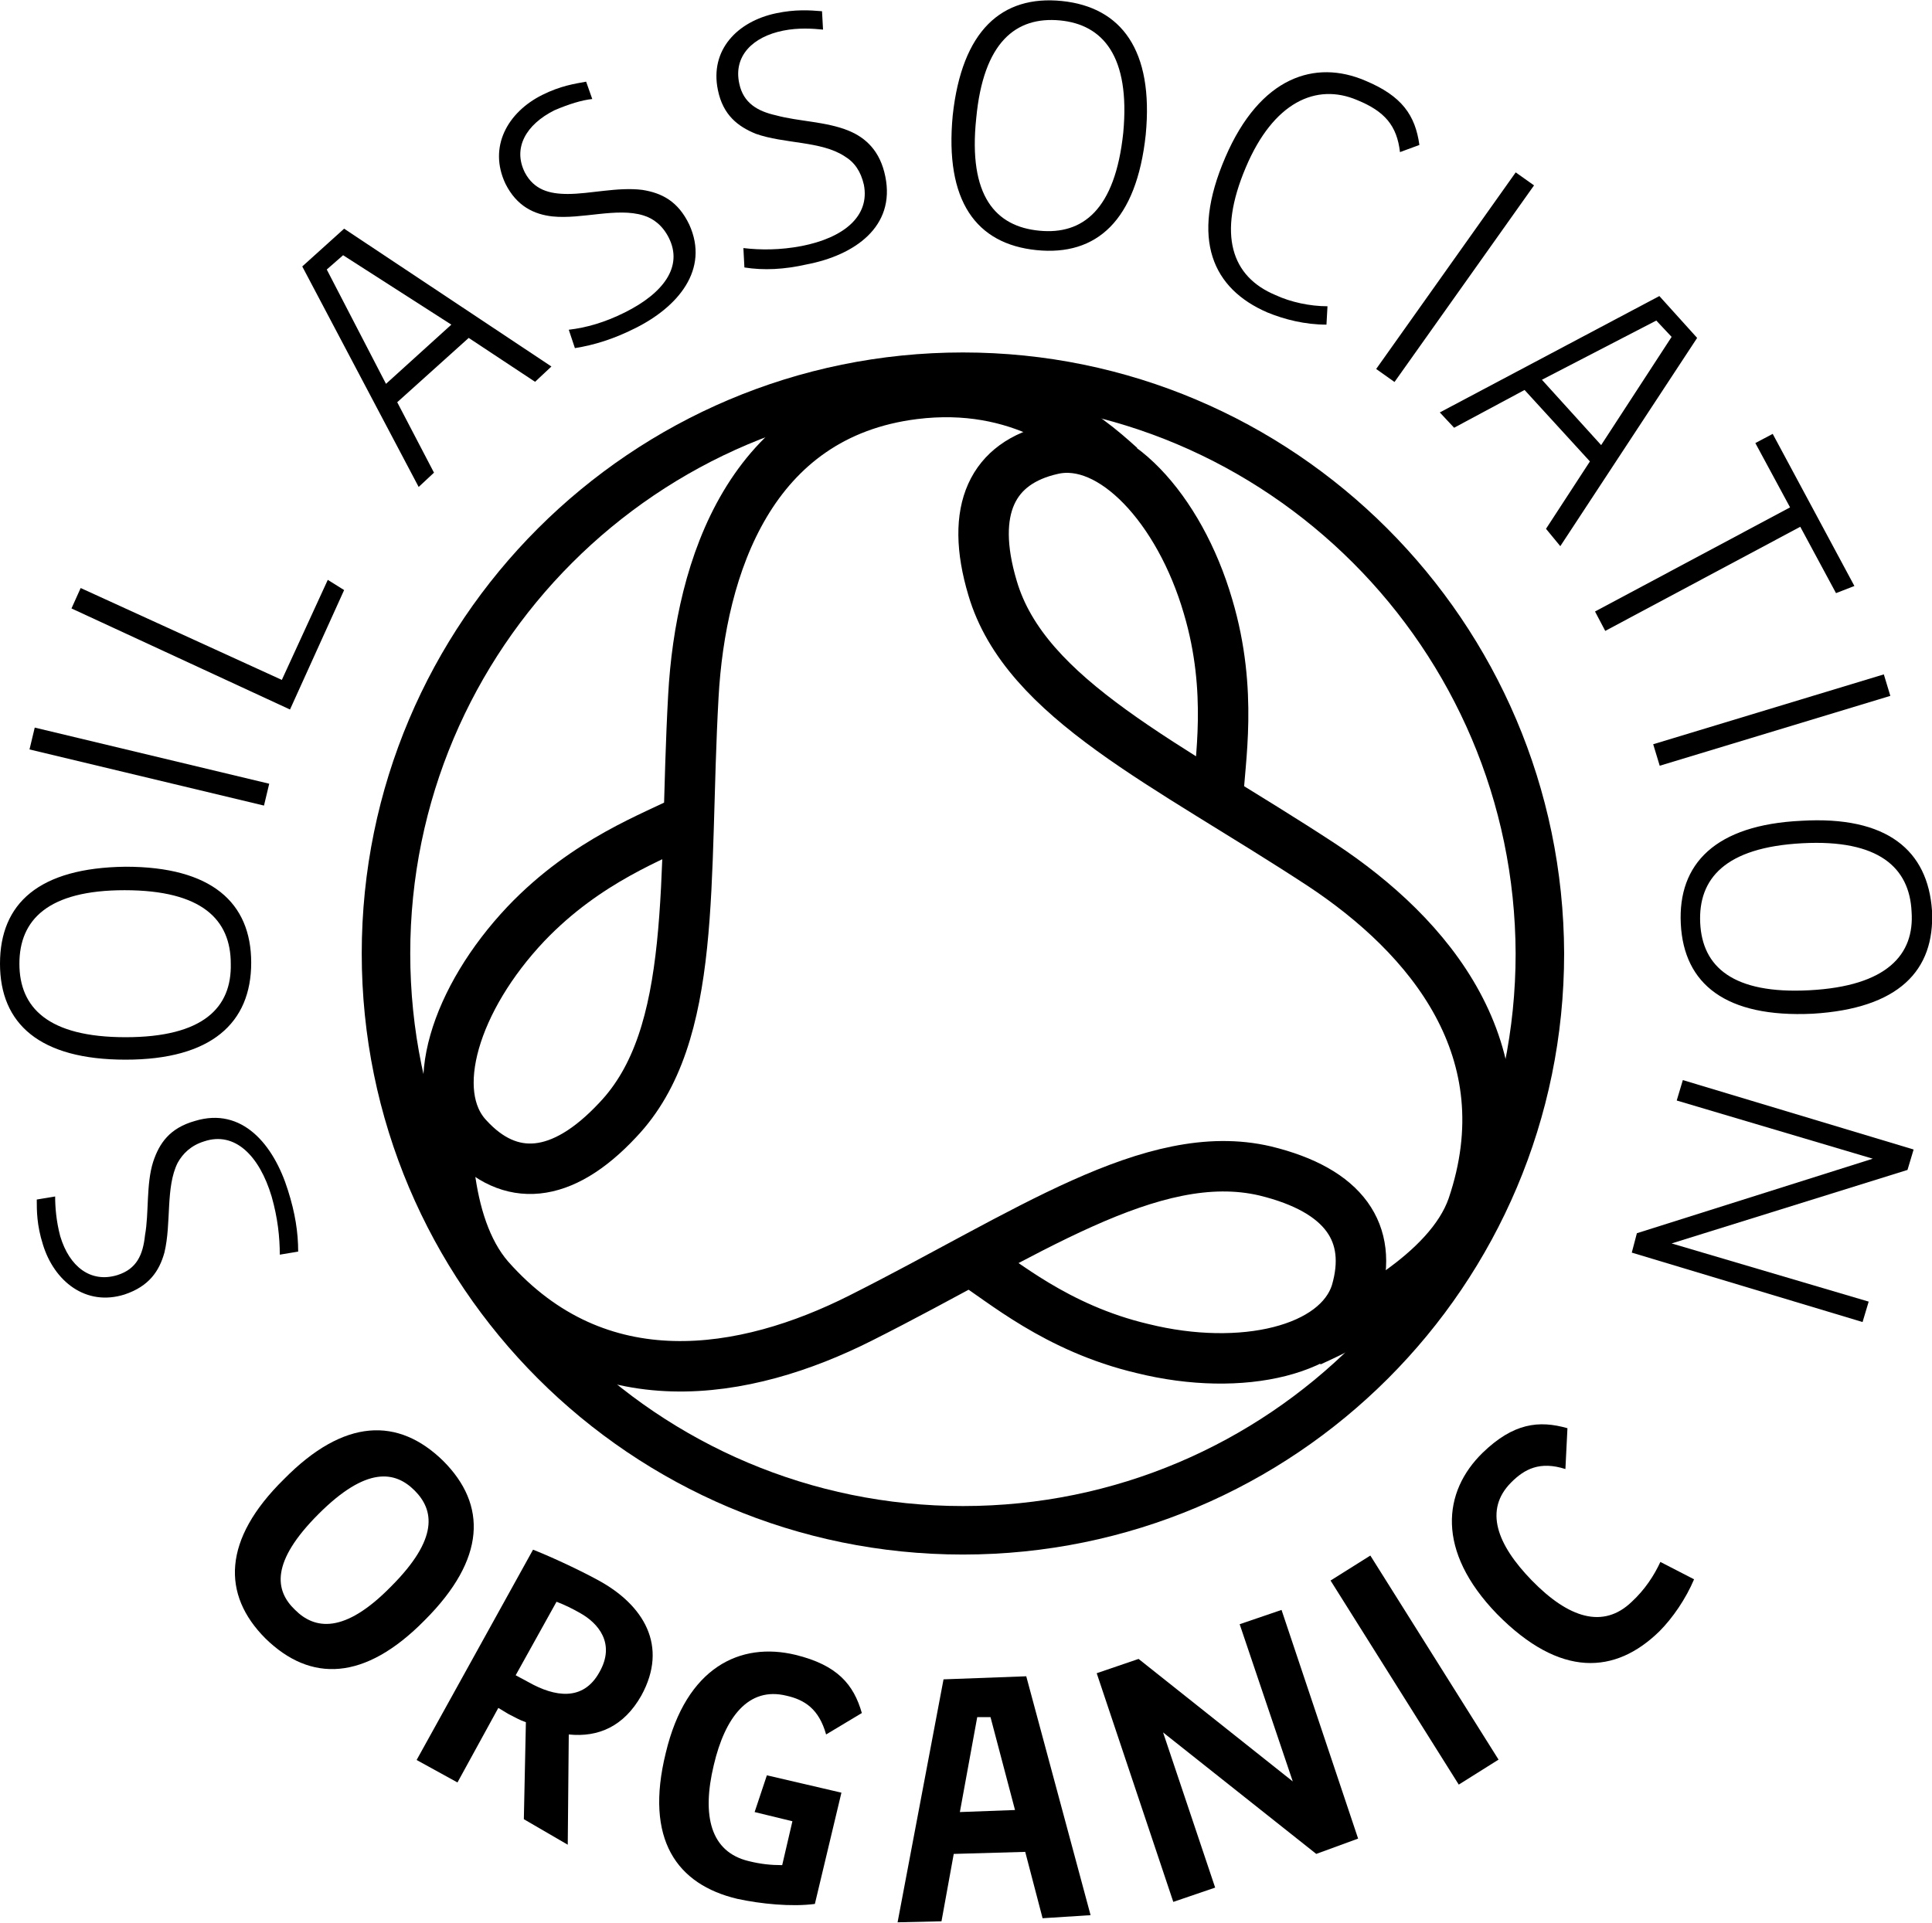
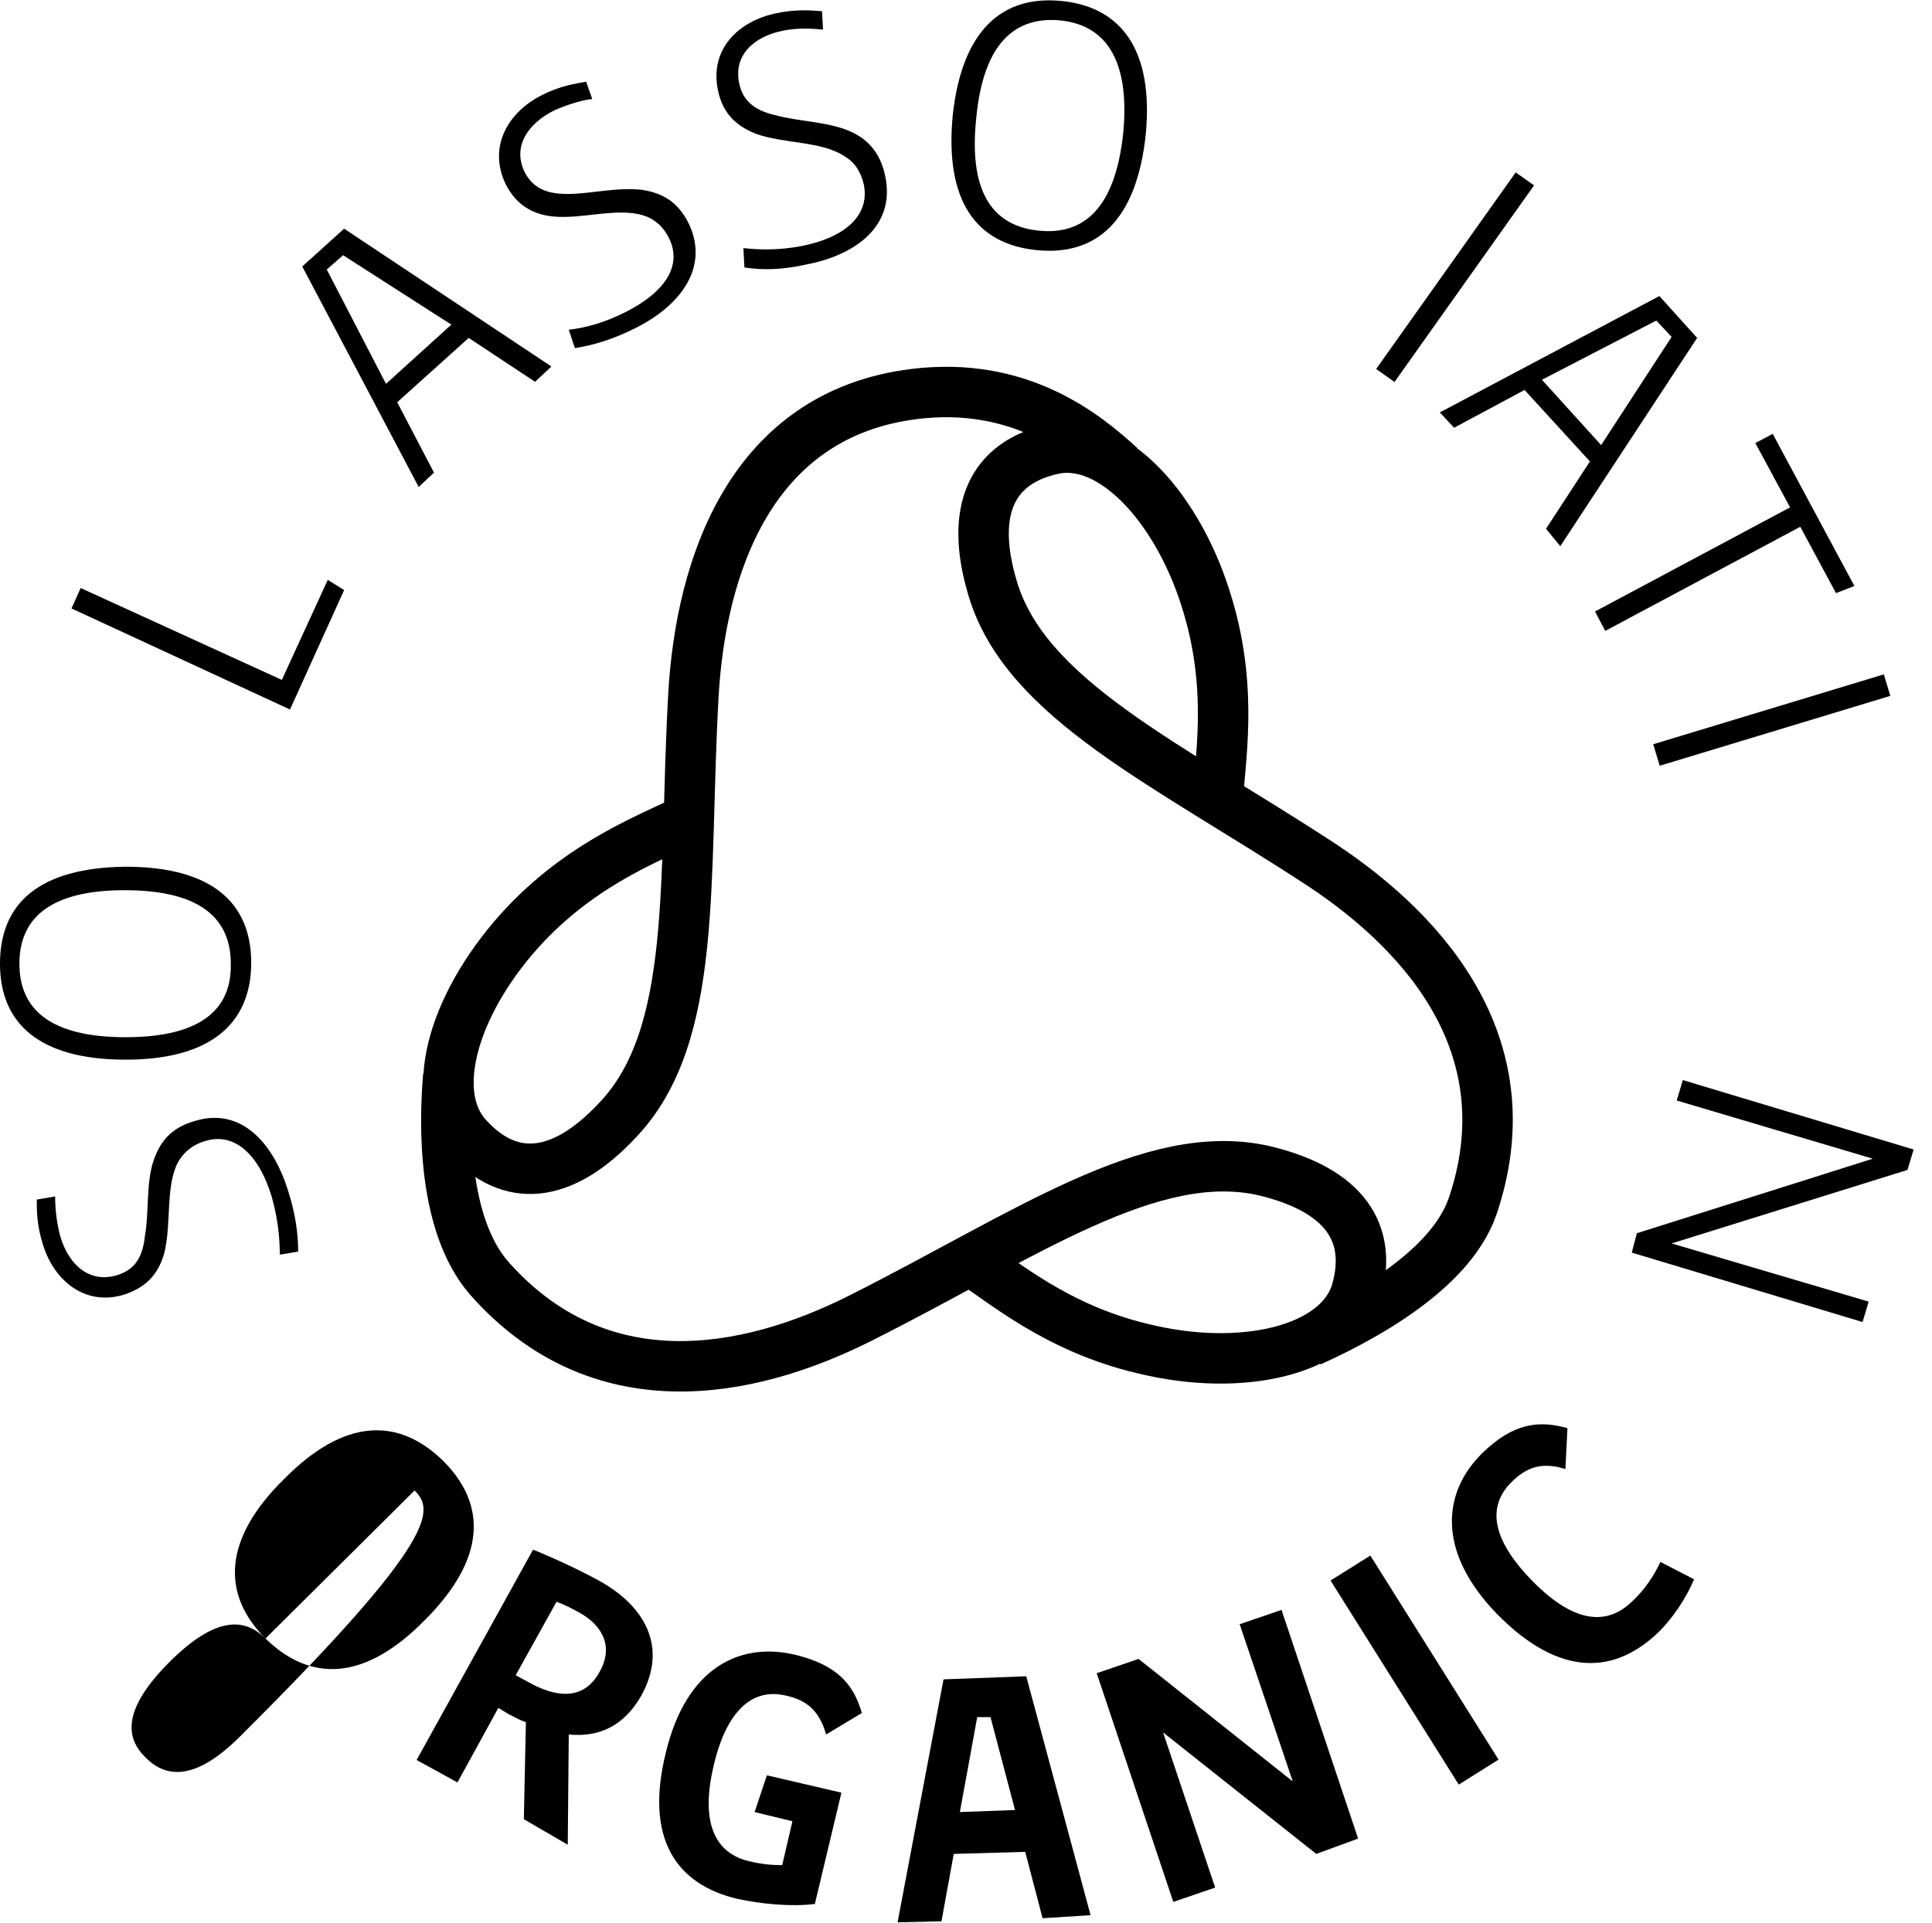
<svg xmlns="http://www.w3.org/2000/svg" version="1.1" id="Layer_1" x="0px" y="0px" viewBox="0 0 189.2 188.4" style="enable-background:new 0 0 189.2 188.4;" xml:space="preserve">
  <style type="text/css">
	.st0{fill:none;stroke:#000000;stroke-width:4.75;}
	.st1{fill:none;stroke:#000000;stroke-width:4.941;}
</style>
  <g>
    <path d="M28.2,116.6c0.7,2.2,1,4.1,1,6l-1.8,0.3c0-1.7-0.2-3.6-0.8-5.7c-1.2-4-3.6-6.4-6.6-5.4c-1.3,0.4-2.1,1.2-2.6,2.1   c-1.2,2.4-0.6,5.9-1.3,8.8c-0.5,1.8-1.5,3.3-3.9,4.1c-3.8,1.2-6.9-1.3-8-4.9c-0.6-1.9-0.6-3.3-0.6-4.4l1.8-0.3c0,1,0.1,2.4,0.5,3.9   c0.9,3,3,4.6,5.6,3.8c1.9-0.6,2.5-2,2.7-3.9c0.4-2.2,0.1-5,0.8-7.2c0.6-1.8,1.6-3.3,4.1-4C23.7,108.4,26.8,112.1,28.2,116.6z" />
    <path d="M24.6,94.3c0,5.9-3.9,9.5-12.3,9.5c-8.4,0-12.3-3.5-12.3-9.4c0-5.9,3.8-9.4,12.3-9.5C20.7,84.9,24.6,88.4,24.6,94.3z    M1.9,94.4c0,4.3,2.8,7.2,10.4,7.2c7.6,0,10.4-2.9,10.3-7.2c0-4.3-2.8-7.2-10.4-7.2C4.7,87.2,1.9,90.1,1.9,94.4z" />
    <path d="M33.7,57.8l-5.3,11.7L7,59.6l0.9-2l19.7,9l4.5-9.8L33.7,57.8z" />
    <path d="M52.4,37.4l-6.5-4.3l-7,6.3l3.6,6.9l-1.5,1.4L29.6,26.1l4.1-3.7L54,35.9L52.4,37.4z M33.6,25L32,26.4l5.8,11.2l6.4-5.8   L33.6,25z" />
    <path d="M62.1,32.2c-2,1-3.9,1.6-5.8,1.9l-0.6-1.8c1.7-0.2,3.5-0.7,5.5-1.7c3.8-1.9,5.7-4.5,4.3-7.3c-0.6-1.2-1.5-1.9-2.5-2.2   c-2.6-0.8-6,0.4-8.9,0.1c-1.8-0.2-3.5-1-4.6-3.2c-1.7-3.6,0.2-7,3.6-8.7c1.8-0.9,3.2-1.1,4.3-1.3l0.6,1.7c-1,0.1-2.3,0.5-3.7,1.1   c-2.8,1.4-4.1,3.7-2.9,6.1c0.9,1.7,2.4,2.1,4.2,2.1c2.2,0,4.9-0.7,7.3-0.4c1.9,0.3,3.5,1.1,4.6,3.4C69.5,26.4,66.4,30.1,62.1,32.2z   " />
    <path d="M79,25.9c-2.2,0.5-4.2,0.6-6.1,0.3l-0.1-1.9c1.7,0.2,3.6,0.2,5.7-0.2c4.1-0.8,6.7-2.9,6.1-6c-0.3-1.3-0.9-2.2-1.9-2.8   c-2.3-1.5-5.9-1.2-8.7-2.2c-1.7-0.7-3.2-1.8-3.7-4.3c-0.8-3.9,1.9-6.7,5.7-7.5c1.9-0.4,3.3-0.3,4.5-0.2l0.1,1.8   c-1-0.1-2.4-0.2-3.9,0.1c-3,0.6-4.9,2.5-4.3,5.2c0.4,1.9,1.8,2.7,3.6,3.1c2.2,0.6,4.9,0.6,7.1,1.5c1.7,0.7,3.1,2,3.6,4.5   C87.7,22.2,83.7,25,79,25.9z" />
    <path d="M101.5,24.5c-5.9-0.6-9-4.8-8.2-13.2C94.2,3,98.1-0.5,104,0.1c5.8,0.6,9,4.8,8.2,13.1C111.3,21.6,107.4,25.1,101.5,24.5z    M103.8,2c-4.3-0.4-7.5,2.1-8.2,9.6c-0.8,7.6,1.9,10.6,6.2,11c4.2,0.4,7.4-2,8.2-9.6C110.7,5.5,108,2.4,103.8,2z" />
-     <path d="M137.1,14.9c-0.3-2.6-1.5-4-4.2-5.1c-4-1.7-8.2,0.2-10.9,6.6c-2.8,6.6-1.4,10.7,2.9,12.5c1.5,0.7,3.4,1.1,5.1,1.1l-0.1,1.8   c-2.1,0-4.1-0.5-5.8-1.2c-5.3-2.3-7.6-7.1-4.1-15.2c3.4-7.9,8.8-9.6,13.7-7.5c3.6,1.5,4.9,3.4,5.3,6.3L137.1,14.9z" />
    <path d="M151.4,51.8l4.3-6.6l-6.4-7l-6.9,3.7l-1.4-1.5L162.5,29l3.7,4.1l-13.4,20.4L151.4,51.8z M163.7,33l-1.5-1.6L151,37.2   l5.8,6.4L163.7,33z" />
    <path d="M179.8,58.1l-3.5-6.5l-19.1,10.2l-1-1.9l19.1-10.2l-3.4-6.3l1.7-0.9l8,14.9L179.8,58.1z" />
-     <path d="M164.6,90.5c-0.3-5.9,3.4-9.7,11.8-10.1c8.4-0.5,12.4,2.9,12.8,8.8c0.3,5.9-3.3,9.6-11.7,10.1   C169,99.7,164.9,96.4,164.6,90.5z M187.2,89.3c-0.2-4.3-3.2-7.1-10.7-6.7c-7.6,0.4-10.2,3.5-10,7.8c0.2,4.3,3.2,7,10.7,6.6   C184.8,96.6,187.5,93.5,187.2,89.3z" />
    <path d="M160.3,120.8l23.1-7.3l-19.2-5.7l0.6-2l22.6,6.8l-0.6,2l-23.1,7.2l19.3,5.7l-0.6,2l-22.6-6.8L160.3,120.8z" />
    <g>
-       <path class="st0" d="M94.3,36.9c-31.2,0-56.5,25.3-56.5,56.5c0,31.2,25.3,56.5,56.5,56.5c31.2,0,56.5-25.3,56.5-56.5    C150.7,62.2,125.4,36.9,94.3,36.9z" />
      <g>
        <path class="st1" d="M109.7,45.7c-3.4-3.1-9.8-8.4-20.2-7.1c-16,2-20.9,16.9-21.6,29.6c-1,18,0.5,33.2-7.4,41.5     c-5.5,5.9-10.6,6.2-14.7,1.7c-4.1-4.4-1.2-13.6,5.7-20.9c6-6.3,12.7-8.6,15.7-10.2" />
        <path class="st1" d="M128.3,131.4c4.2-1.9,13.6-6.6,15.9-13.2c5.2-15.3-4.2-26.5-14.8-33.5c-15.1-9.9-29-16.2-32.2-27.1     c-2.3-7.7,0-12.3,5.9-13.6c5.8-1.3,12.4,5.8,15.2,15.4c2.5,8.4,1.1,15.3,1,18.7" />
        <path class="st1" d="M43.9,105.4c-0.4,4.6-0.6,14.5,4,19.8c10.7,12.1,25.1,9.6,36.4,3.9c16.1-8.1,28.5-17,39.6-14.4     c7.8,1.9,10.6,6.1,8.9,11.9c-1.8,5.7-11.2,7.9-20.9,5.5c-8.5-2-13.8-6.7-16.7-8.5" />
      </g>
    </g>
-     <path d="M26,160.5c-4.3-4.3-4.2-9.7,1.8-15.6c5.9-6,11.2-6.1,15.6-1.8c4.3,4.3,4.2,9.6-1.8,15.6C35.7,164.7,30.4,164.8,26,160.5z    M40.6,146c-1.9-1.9-4.7-2.4-9.4,2.3c-4.7,4.7-4.3,7.5-2.3,9.4c1.9,1.9,4.8,2.4,9.4-2.3C43,150.7,42.5,147.9,40.6,146z" />
+     <path d="M26,160.5c-4.3-4.3-4.2-9.7,1.8-15.6c5.9-6,11.2-6.1,15.6-1.8c4.3,4.3,4.2,9.6-1.8,15.6C35.7,164.7,30.4,164.8,26,160.5z    c-1.9-1.9-4.7-2.4-9.4,2.3c-4.7,4.7-4.3,7.5-2.3,9.4c1.9,1.9,4.8,2.4,9.4-2.3C43,150.7,42.5,147.9,40.6,146z" />
    <path d="M51.3,178.2l0.2-9.5c-0.6-0.2-1.1-0.5-1.7-0.8l-1-0.6l-4,7.3l-4-2.2l11.4-20.6c1.3,0.5,4.2,1.8,6.4,3   c4.4,2.4,6.9,6.4,4.2,11.3c-1.7,3-4.2,4.1-7.1,3.8l-0.1,10.8L51.3,178.2z M56.8,158c-0.7-0.4-1.5-0.8-2.3-1.1l-4,7.2l1.3,0.7   c2.5,1.4,5.3,1.9,6.9-1C60.3,161,58.6,159,56.8,158z" />
    <path d="M80.9,169.9c-0.7-2.5-2.1-3.4-3.9-3.8c-3.7-0.9-6,2.1-7.1,6.8c-1.2,5-0.3,8.5,3.4,9.4c1.2,0.3,2.2,0.4,3.3,0.4l1-4.3   l-3.7-0.9l1.2-3.6l7.3,1.7l-2.6,10.9c-2.3,0.3-5.3,0-7.6-0.5c-5.9-1.4-9.1-5.8-7-14.3c2-8.4,7.3-10.9,12.7-9.6   c4.1,1,5.7,2.9,6.5,5.7L80.9,169.9z" />
    <path d="M102.1,187.9l-1.7-6.5l-7,0.2l-1.2,6.6l-4.3,0.1l4.5-23.8l8.1-0.3l6.3,23.4L102.1,187.9z M97,168.2l-1.3,0l-1.7,9.3   l5.4-0.2L97,168.2z" />
    <path d="M128.9,181.6l-15-11.9l5.1,15.2l-4.1,1.4l-7.5-22.4l4.1-1.4l15.1,12l-5.2-15.4l4.1-1.4l7.5,22.4L128.9,181.6z" />
    <path d="M153.3,143.9c-2.5-0.8-4,0-5.3,1.3c-2.7,2.7-1.4,6.1,2,9.6c3.6,3.7,7,4.8,9.8,2.1c1.3-1.2,2.2-2.6,2.8-3.9l3.3,1.7   c-0.8,1.9-2.1,3.8-3.4,5.1c-4.3,4.2-9.7,4.6-15.9-1.7c-6-6.2-5.3-12-1.4-15.8c3-2.9,5.5-3.2,8.3-2.4L153.3,143.9z" />
    <rect x="130.6" y="26.1" transform="matrix(0.579 -0.816 0.816 0.579 37.853 127.601)" width="23.6" height="2.2" />
    <rect x="161.7" y="69.5" transform="matrix(0.957 -0.29 0.29 0.957 -13.005 53.284)" width="23.6" height="2.2" />
    <rect x="136.2" y="151.7" transform="matrix(0.847 -0.532 0.532 0.847 -65.765 98.79)" width="4.6" height="23.6" />
-     <rect x="13.4" y="63.3" transform="matrix(0.233 -0.973 0.973 0.233 -61.824 71.701)" width="2.2" height="23.6" />
  </g>
</svg>